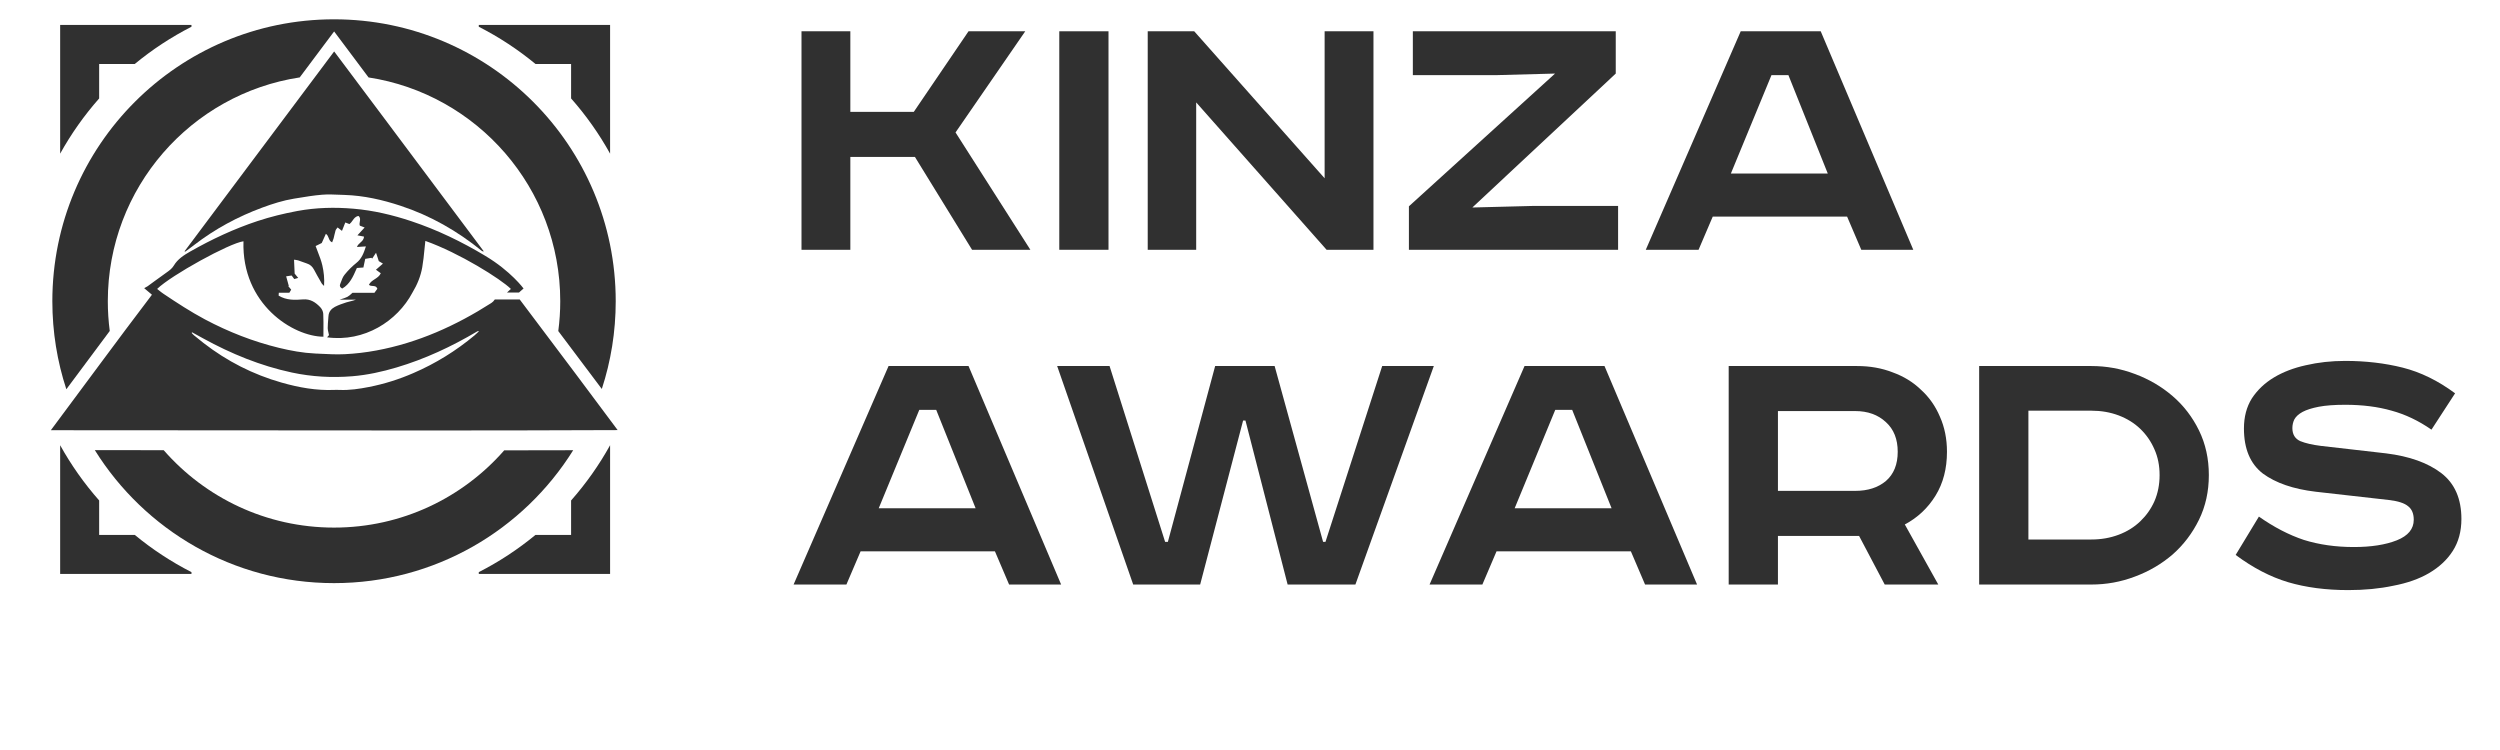
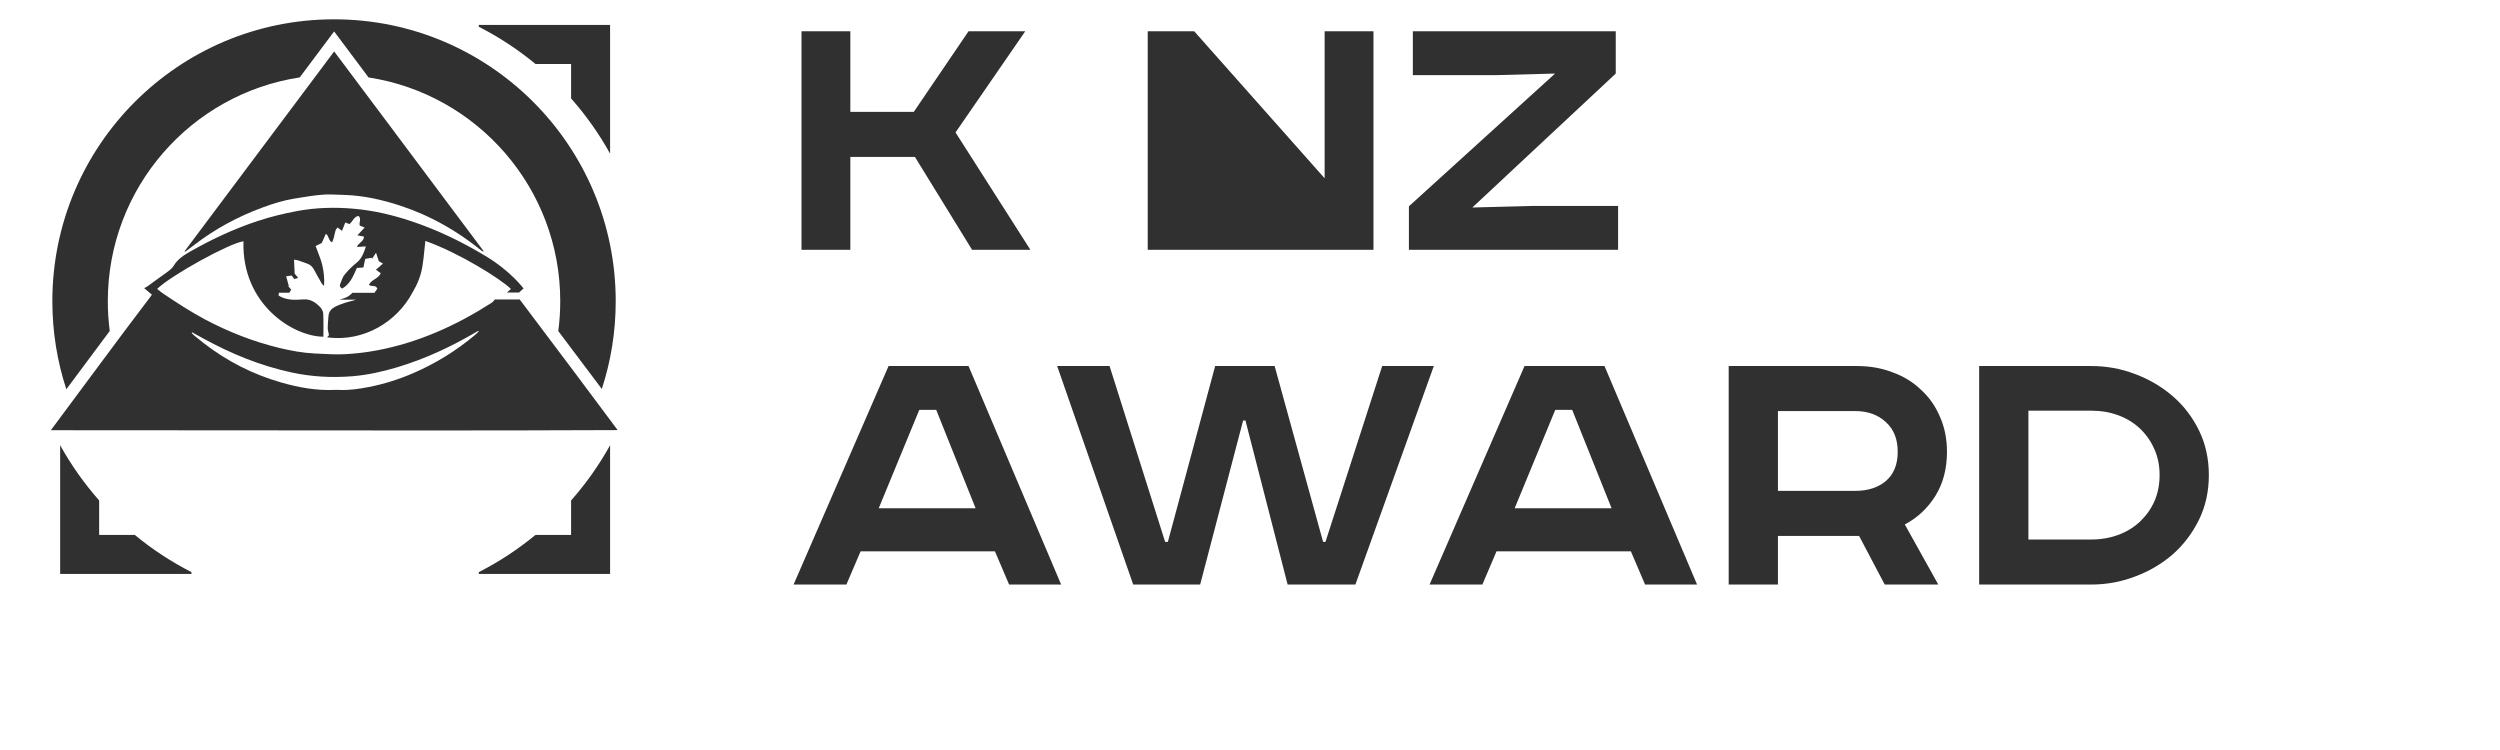
<svg xmlns="http://www.w3.org/2000/svg" width="80" height="24" viewBox="0 0 80 24" fill="none">
  <path d="M19.523 4.917V0.798H15.321V0.856C15.97 1.187 16.578 1.587 17.135 2.047H18.275V3.15C18.752 3.69 19.171 4.282 19.523 4.917Z" fill="#303030" />
  <path d="M19.523 14.247V18.366H15.321V18.308C15.97 17.977 16.578 17.577 17.135 17.117H18.275V16.015C18.752 15.474 19.171 14.882 19.523 14.247Z" fill="#303030" />
-   <path d="M1.925 4.917V0.798H6.127V0.856C5.478 1.187 4.87 1.587 4.313 2.047H3.173V3.15C2.696 3.69 2.277 4.282 1.925 4.917Z" fill="#303030" />
  <path d="M1.925 14.247V18.366H6.127V18.308C5.478 17.977 4.87 17.577 4.313 17.117H3.173V16.015C2.696 15.474 2.277 14.882 1.925 14.247Z" fill="#303030" />
  <path fill-rule="evenodd" clip-rule="evenodd" d="M1.627 13.767C3.714 13.767 5.798 13.769 7.881 13.771C11.84 13.776 15.796 13.78 19.765 13.763C18.86 12.543 17.996 11.397 17.074 10.172L17.072 10.169L17.068 10.164L17.067 10.162L17.065 10.16C16.922 9.969 16.777 9.777 16.63 9.582H15.835C15.804 9.63 15.762 9.671 15.724 9.695C14.587 10.422 13.374 10.969 12.04 11.216C11.71 11.277 11.373 11.317 11.037 11.334C10.773 11.347 10.508 11.333 10.243 11.32C10.218 11.319 10.194 11.318 10.17 11.316L10.131 11.315C10.114 11.314 10.097 11.313 10.08 11.312C9.691 11.294 9.308 11.223 8.931 11.132C8.102 10.93 7.313 10.621 6.559 10.221C6.098 9.975 5.662 9.69 5.228 9.399C5.181 9.368 5.137 9.333 5.093 9.297C5.071 9.28 5.05 9.262 5.028 9.246C5.479 8.806 7.347 7.778 7.791 7.721C7.729 9.737 9.376 10.767 10.349 10.775C10.349 10.708 10.349 10.64 10.35 10.572C10.351 10.395 10.353 10.218 10.344 10.041C10.341 9.969 10.299 9.883 10.248 9.83C10.099 9.676 9.935 9.561 9.694 9.581C9.435 9.602 9.168 9.613 8.916 9.46L8.916 9.453L8.917 9.444L8.917 9.44L8.919 9.413C8.92 9.399 8.921 9.384 8.922 9.367H9.26C9.281 9.332 9.299 9.302 9.318 9.269C9.297 9.243 9.277 9.219 9.258 9.196L9.226 9.157C9.228 9.156 9.231 9.155 9.233 9.154C9.236 9.152 9.239 9.151 9.241 9.15C9.234 9.123 9.226 9.096 9.219 9.068L9.206 9.02C9.19 8.964 9.174 8.906 9.157 8.843C9.216 8.834 9.274 8.826 9.332 8.816C9.353 8.844 9.371 8.868 9.39 8.894L9.417 8.93C9.455 8.919 9.491 8.908 9.542 8.893C9.496 8.837 9.464 8.798 9.43 8.757L9.429 8.756L9.409 8.31C9.43 8.313 9.448 8.315 9.464 8.317C9.494 8.321 9.517 8.324 9.538 8.331C9.579 8.344 9.618 8.359 9.658 8.374C9.71 8.394 9.763 8.414 9.816 8.43C9.927 8.463 9.999 8.534 10.052 8.635C10.116 8.759 10.186 8.88 10.256 9.001L10.256 9.002L10.268 9.023C10.277 9.038 10.285 9.052 10.293 9.067C10.302 9.083 10.315 9.096 10.334 9.114C10.344 9.124 10.356 9.136 10.37 9.151C10.386 8.908 10.361 8.696 10.315 8.493C10.282 8.349 10.228 8.21 10.173 8.067C10.148 8.003 10.123 7.939 10.1 7.873C10.13 7.859 10.159 7.844 10.188 7.83L10.296 7.776C10.341 7.677 10.383 7.582 10.428 7.482C10.479 7.516 10.499 7.567 10.518 7.616C10.54 7.673 10.561 7.728 10.628 7.755C10.633 7.741 10.639 7.727 10.644 7.714C10.656 7.687 10.667 7.66 10.674 7.633C10.678 7.616 10.683 7.599 10.687 7.581C10.691 7.562 10.696 7.543 10.7 7.523C10.712 7.473 10.723 7.422 10.738 7.373C10.745 7.35 10.761 7.33 10.779 7.309C10.787 7.299 10.795 7.289 10.803 7.278C10.856 7.32 10.892 7.348 10.943 7.388C10.963 7.336 10.983 7.288 11.002 7.24L11.025 7.181C11.034 7.161 11.042 7.14 11.05 7.119C11.103 7.14 11.145 7.156 11.183 7.171C11.223 7.14 11.252 7.099 11.281 7.059C11.329 6.99 11.377 6.923 11.473 6.911C11.537 6.967 11.525 7.031 11.514 7.095C11.506 7.138 11.498 7.181 11.515 7.221C11.537 7.229 11.559 7.238 11.584 7.247C11.609 7.257 11.636 7.267 11.668 7.28C11.616 7.336 11.57 7.386 11.524 7.437L11.437 7.531C11.478 7.539 11.513 7.545 11.545 7.551L11.549 7.552C11.583 7.559 11.615 7.565 11.647 7.571C11.645 7.663 11.588 7.713 11.532 7.763C11.487 7.803 11.442 7.843 11.423 7.903C11.519 7.897 11.604 7.892 11.709 7.885C11.64 8.099 11.573 8.28 11.402 8.415C11.264 8.525 11.136 8.655 11.025 8.793C10.972 8.859 10.94 8.943 10.91 9.027C10.901 9.05 10.893 9.073 10.884 9.096C10.863 9.148 10.88 9.198 10.951 9.234C11.193 9.095 11.3 8.849 11.404 8.611C11.409 8.599 11.414 8.587 11.42 8.575C11.437 8.574 11.453 8.573 11.469 8.572L11.541 8.566C11.571 8.564 11.599 8.562 11.629 8.56C11.634 8.533 11.64 8.506 11.645 8.481L11.67 8.365C11.675 8.338 11.681 8.311 11.687 8.284C11.723 8.278 11.758 8.272 11.792 8.266L11.829 8.26C11.848 8.257 11.867 8.254 11.885 8.25L11.91 8.275C11.945 8.221 11.981 8.167 12.033 8.088L12.065 8.184C12.075 8.217 12.085 8.247 12.095 8.275L12.121 8.356C12.154 8.376 12.185 8.394 12.223 8.417L12.254 8.436C12.174 8.506 12.106 8.566 12.03 8.631C12.086 8.672 12.13 8.704 12.185 8.744C12.146 8.834 12.068 8.885 11.991 8.935C11.917 8.983 11.843 9.031 11.806 9.114C11.841 9.146 11.884 9.149 11.927 9.151C11.987 9.155 12.046 9.159 12.075 9.241C12.047 9.28 12.015 9.324 11.982 9.369H11.28C11.13 9.506 11.13 9.506 10.868 9.589H11.391C11.329 9.613 11.267 9.629 11.204 9.644C11.162 9.654 11.121 9.665 11.08 9.677C10.956 9.717 10.831 9.76 10.716 9.82C10.606 9.879 10.522 9.971 10.512 10.107C10.51 10.125 10.509 10.143 10.507 10.161L10.505 10.19L10.505 10.191C10.496 10.294 10.488 10.397 10.487 10.5C10.487 10.547 10.498 10.595 10.511 10.647C10.517 10.672 10.523 10.698 10.528 10.725L10.516 10.738C10.508 10.747 10.499 10.758 10.488 10.77C10.481 10.777 10.474 10.786 10.466 10.794C11.655 10.956 12.714 10.277 13.197 9.365C13.354 9.105 13.462 8.837 13.512 8.553C13.546 8.36 13.565 8.164 13.584 7.968L13.584 7.968C13.593 7.881 13.601 7.795 13.611 7.709C14.703 8.097 16.025 8.928 16.349 9.246C16.326 9.267 16.303 9.288 16.276 9.312L16.262 9.326C16.25 9.337 16.238 9.348 16.225 9.36H16.609C16.623 9.347 16.645 9.327 16.668 9.307L16.754 9.232C16.754 9.232 16.349 8.678 15.53 8.188C14.779 7.737 13.995 7.356 13.164 7.079C12.562 6.878 11.947 6.733 11.315 6.679C10.714 6.627 10.116 6.641 9.519 6.751C9.085 6.832 8.658 6.936 8.24 7.074C7.49 7.322 6.776 7.657 6.088 8.048C5.882 8.166 5.686 8.29 5.561 8.5C5.503 8.596 5.417 8.658 5.328 8.721C5.201 8.81 5.075 8.902 4.95 8.994C4.874 9.049 4.799 9.105 4.723 9.16C4.703 9.174 4.681 9.185 4.656 9.198C4.643 9.205 4.629 9.213 4.614 9.221C4.656 9.256 4.692 9.287 4.724 9.315L4.795 9.374C4.817 9.393 4.839 9.412 4.861 9.43C4.853 9.441 4.847 9.45 4.842 9.458C4.835 9.468 4.829 9.477 4.822 9.485C3.743 10.903 2.693 12.34 1.627 13.767ZM6.133 10.655C6.138 10.648 6.143 10.641 6.148 10.634L6.238 10.684C6.326 10.732 6.413 10.781 6.5 10.828C7.397 11.321 8.337 11.706 9.34 11.921C9.977 12.057 10.624 12.093 11.273 12.04C11.756 12 12.228 11.896 12.692 11.758C13.601 11.488 14.453 11.089 15.268 10.607C15.283 10.598 15.298 10.591 15.327 10.601L15.319 10.608L15.313 10.613L15.31 10.617L15.3 10.626L15.285 10.64C15.254 10.671 15.222 10.701 15.189 10.729C14.593 11.227 13.941 11.63 13.229 11.938C12.769 12.138 12.297 12.287 11.808 12.383C11.499 12.444 11.188 12.49 10.872 12.478L10.863 12.478C10.809 12.476 10.756 12.474 10.703 12.477C10.124 12.502 9.563 12.4 9.011 12.243C8.097 11.983 7.265 11.559 6.513 10.976C6.412 10.897 6.312 10.815 6.212 10.734L6.195 10.719C6.179 10.706 6.165 10.691 6.152 10.675C6.148 10.671 6.145 10.668 6.142 10.664C6.14 10.662 6.139 10.66 6.137 10.659L6.133 10.655Z" fill="#303030" />
  <path d="M10.693 1.646C11.289 2.443 11.87 3.218 12.448 3.989C13.444 5.319 14.433 6.638 15.475 8.035C15.472 8.04 15.469 8.045 15.466 8.05C15.46 8.047 15.454 8.045 15.449 8.043C15.445 8.041 15.441 8.04 15.437 8.038C15.434 8.037 15.43 8.035 15.427 8.033C15.423 8.031 15.419 8.029 15.415 8.026C14.635 7.391 13.774 6.9 12.819 6.585C12.237 6.393 11.643 6.258 11.027 6.238C10.973 6.237 10.919 6.234 10.865 6.232C10.68 6.224 10.494 6.216 10.31 6.231C10.044 6.252 9.779 6.296 9.514 6.34L9.407 6.357C9.059 6.414 8.724 6.521 8.393 6.643C7.608 6.933 6.88 7.326 6.215 7.838C6.122 7.909 6.028 7.979 5.934 8.049C5.933 8.05 5.93 8.05 5.924 8.048C5.919 8.048 5.913 8.046 5.903 8.045L6.32 7.488C6.593 7.124 6.856 6.772 7.113 6.428L7.167 6.356C8.35 4.774 9.41 3.359 10.693 1.646Z" fill="#303030" />
-   <path d="M18.342 14.407C16.75 16.961 13.918 18.66 10.689 18.66C7.459 18.66 4.626 16.959 3.034 14.404C3.769 14.405 4.504 14.405 5.238 14.406C6.565 15.924 8.515 16.883 10.689 16.883C12.86 16.883 14.808 15.927 16.135 14.411C16.87 14.411 17.606 14.409 18.342 14.407Z" fill="#303030" />
  <path d="M19.258 12.447C19.547 11.563 19.703 10.619 19.703 9.639C19.703 4.657 15.667 0.618 10.689 0.618C5.71 0.618 1.675 4.657 1.675 9.639C1.675 10.623 1.832 11.57 2.123 12.456C2.585 11.834 3.047 11.211 3.512 10.591C3.471 10.28 3.45 9.962 3.45 9.639C3.45 6.011 6.114 3.006 9.591 2.477C9.945 2.004 10.309 1.517 10.692 1.006C11.064 1.503 11.43 1.993 11.794 2.478C15.267 3.011 17.928 6.014 17.928 9.639C17.928 9.963 17.906 10.282 17.865 10.594C18.339 11.223 18.799 11.835 19.258 12.447Z" fill="#303030" />
  <path d="M27.211 3.58V1.001H25.648V7.993H27.211V5.022H29.278L31.106 7.993H32.972L30.577 4.238L32.808 1.001H30.993L29.241 3.58H27.211Z" fill="#303030" />
-   <path d="M35.472 1.001V7.993H33.897V1.001H35.472Z" fill="#303030" />
-   <path d="M42.388 5.705L38.215 1.001H36.727V7.993H38.278V3.277L42.451 7.993H43.951V1.001H42.388V5.705Z" fill="#303030" />
+   <path d="M42.388 5.705L38.215 1.001H36.727V7.993H38.278L42.451 7.993H43.951V1.001H42.388V5.705Z" fill="#303030" />
  <path d="M51.704 1.001V2.354L47.115 6.64L49.056 6.59H51.779V7.993H45.085V6.602L49.762 2.354L47.897 2.404H45.211V1.001H51.704Z" fill="#303030" />
-   <path fill-rule="evenodd" clip-rule="evenodd" d="M61.225 7.993L58.263 1.001H55.703L52.665 7.993H54.354L54.808 6.931H59.107L59.561 7.993H61.225ZM58.489 5.553H55.388L56.687 2.404H57.229L58.489 5.553Z" fill="#303030" />
  <path fill-rule="evenodd" clip-rule="evenodd" d="M30.993 11.713L33.956 18.705H32.291L31.838 17.643H27.539L27.085 18.705H25.395L28.434 11.713H30.993ZM28.119 16.265H31.22L29.959 13.116H29.417L28.119 16.265Z" fill="#303030" />
  <path d="M37.284 17.34L35.506 11.713H33.829L36.262 18.705H38.405L39.779 13.458H39.855L41.204 18.705H43.373L45.882 11.713H44.23L42.415 17.34H42.339L40.788 11.713H38.885L37.372 17.34H37.284Z" fill="#303030" />
  <path fill-rule="evenodd" clip-rule="evenodd" d="M51.344 11.713L54.306 18.705H52.642L52.188 17.643H47.889L47.436 18.705H45.746L48.785 11.713H51.344ZM48.469 16.265H51.571L50.31 13.116H49.768L48.469 16.265Z" fill="#303030" />
  <path fill-rule="evenodd" clip-rule="evenodd" d="M60.563 11.915C60.218 11.78 59.84 11.713 59.428 11.713H55.318V18.705H56.894V17.15H59.491L60.311 18.705H62.025L60.954 16.783C61.366 16.564 61.693 16.256 61.937 15.86C62.181 15.464 62.303 14.996 62.303 14.457C62.303 14.044 62.227 13.668 62.076 13.331C61.933 12.994 61.731 12.707 61.471 12.472C61.218 12.227 60.916 12.042 60.563 11.915ZM59.365 15.708H56.894V13.154H59.365C59.769 13.154 60.096 13.272 60.349 13.508C60.601 13.736 60.727 14.052 60.727 14.457C60.727 14.861 60.601 15.173 60.349 15.392C60.096 15.603 59.769 15.708 59.365 15.708Z" fill="#303030" />
  <path fill-rule="evenodd" clip-rule="evenodd" d="M66.926 11.713C67.405 11.713 67.867 11.797 68.313 11.966C68.767 12.134 69.17 12.37 69.523 12.674C69.876 12.977 70.157 13.344 70.368 13.774C70.578 14.204 70.683 14.68 70.683 15.203C70.683 15.725 70.578 16.201 70.368 16.631C70.157 17.061 69.876 17.432 69.523 17.744C69.17 18.047 68.767 18.284 68.313 18.452C67.867 18.621 67.405 18.705 66.926 18.705H63.333V11.713H66.926ZM64.909 17.264H66.926C67.237 17.264 67.527 17.213 67.796 17.112C68.065 17.011 68.296 16.867 68.489 16.682C68.682 16.497 68.834 16.282 68.943 16.037C69.052 15.784 69.107 15.506 69.107 15.203C69.107 14.899 69.052 14.625 68.943 14.381C68.834 14.128 68.682 13.909 68.489 13.723C68.296 13.538 68.065 13.395 67.796 13.293C67.527 13.192 67.237 13.142 66.926 13.142H64.909V17.264Z" fill="#303030" />
-   <path d="M76.534 13.142C76.971 13.261 77.395 13.463 77.807 13.749L78.563 12.586C78.017 12.181 77.458 11.908 76.886 11.764C76.315 11.621 75.702 11.549 75.046 11.549C74.6 11.549 74.18 11.596 73.785 11.688C73.399 11.773 73.058 11.903 72.764 12.08C72.47 12.257 72.235 12.481 72.058 12.751C71.89 13.02 71.806 13.341 71.806 13.711C71.806 14.361 72.007 14.841 72.411 15.153C72.823 15.456 73.386 15.65 74.1 15.735L76.445 16C76.739 16.034 76.945 16.101 77.063 16.202C77.181 16.295 77.24 16.438 77.24 16.632C77.24 16.927 77.059 17.146 76.698 17.29C76.336 17.433 75.878 17.505 75.323 17.505C74.743 17.505 74.21 17.429 73.722 17.277C73.243 17.117 72.764 16.868 72.285 16.531L71.541 17.758C72.096 18.171 72.655 18.461 73.218 18.63C73.79 18.799 74.432 18.883 75.147 18.883C75.668 18.883 76.147 18.837 76.584 18.744C77.029 18.66 77.412 18.525 77.731 18.339C78.059 18.145 78.311 17.909 78.488 17.631C78.672 17.345 78.765 17.003 78.765 16.607C78.765 15.958 78.55 15.469 78.122 15.14C77.694 14.812 77.105 14.601 76.357 14.508L74.264 14.268C73.995 14.234 73.777 14.184 73.609 14.116C73.441 14.04 73.356 13.901 73.356 13.699C73.356 13.598 73.378 13.505 73.419 13.421C73.47 13.328 73.558 13.248 73.684 13.18C73.81 13.113 73.983 13.058 74.201 13.016C74.42 12.974 74.701 12.953 75.046 12.953C75.601 12.953 76.096 13.016 76.534 13.142Z" fill="#303030" />
</svg>